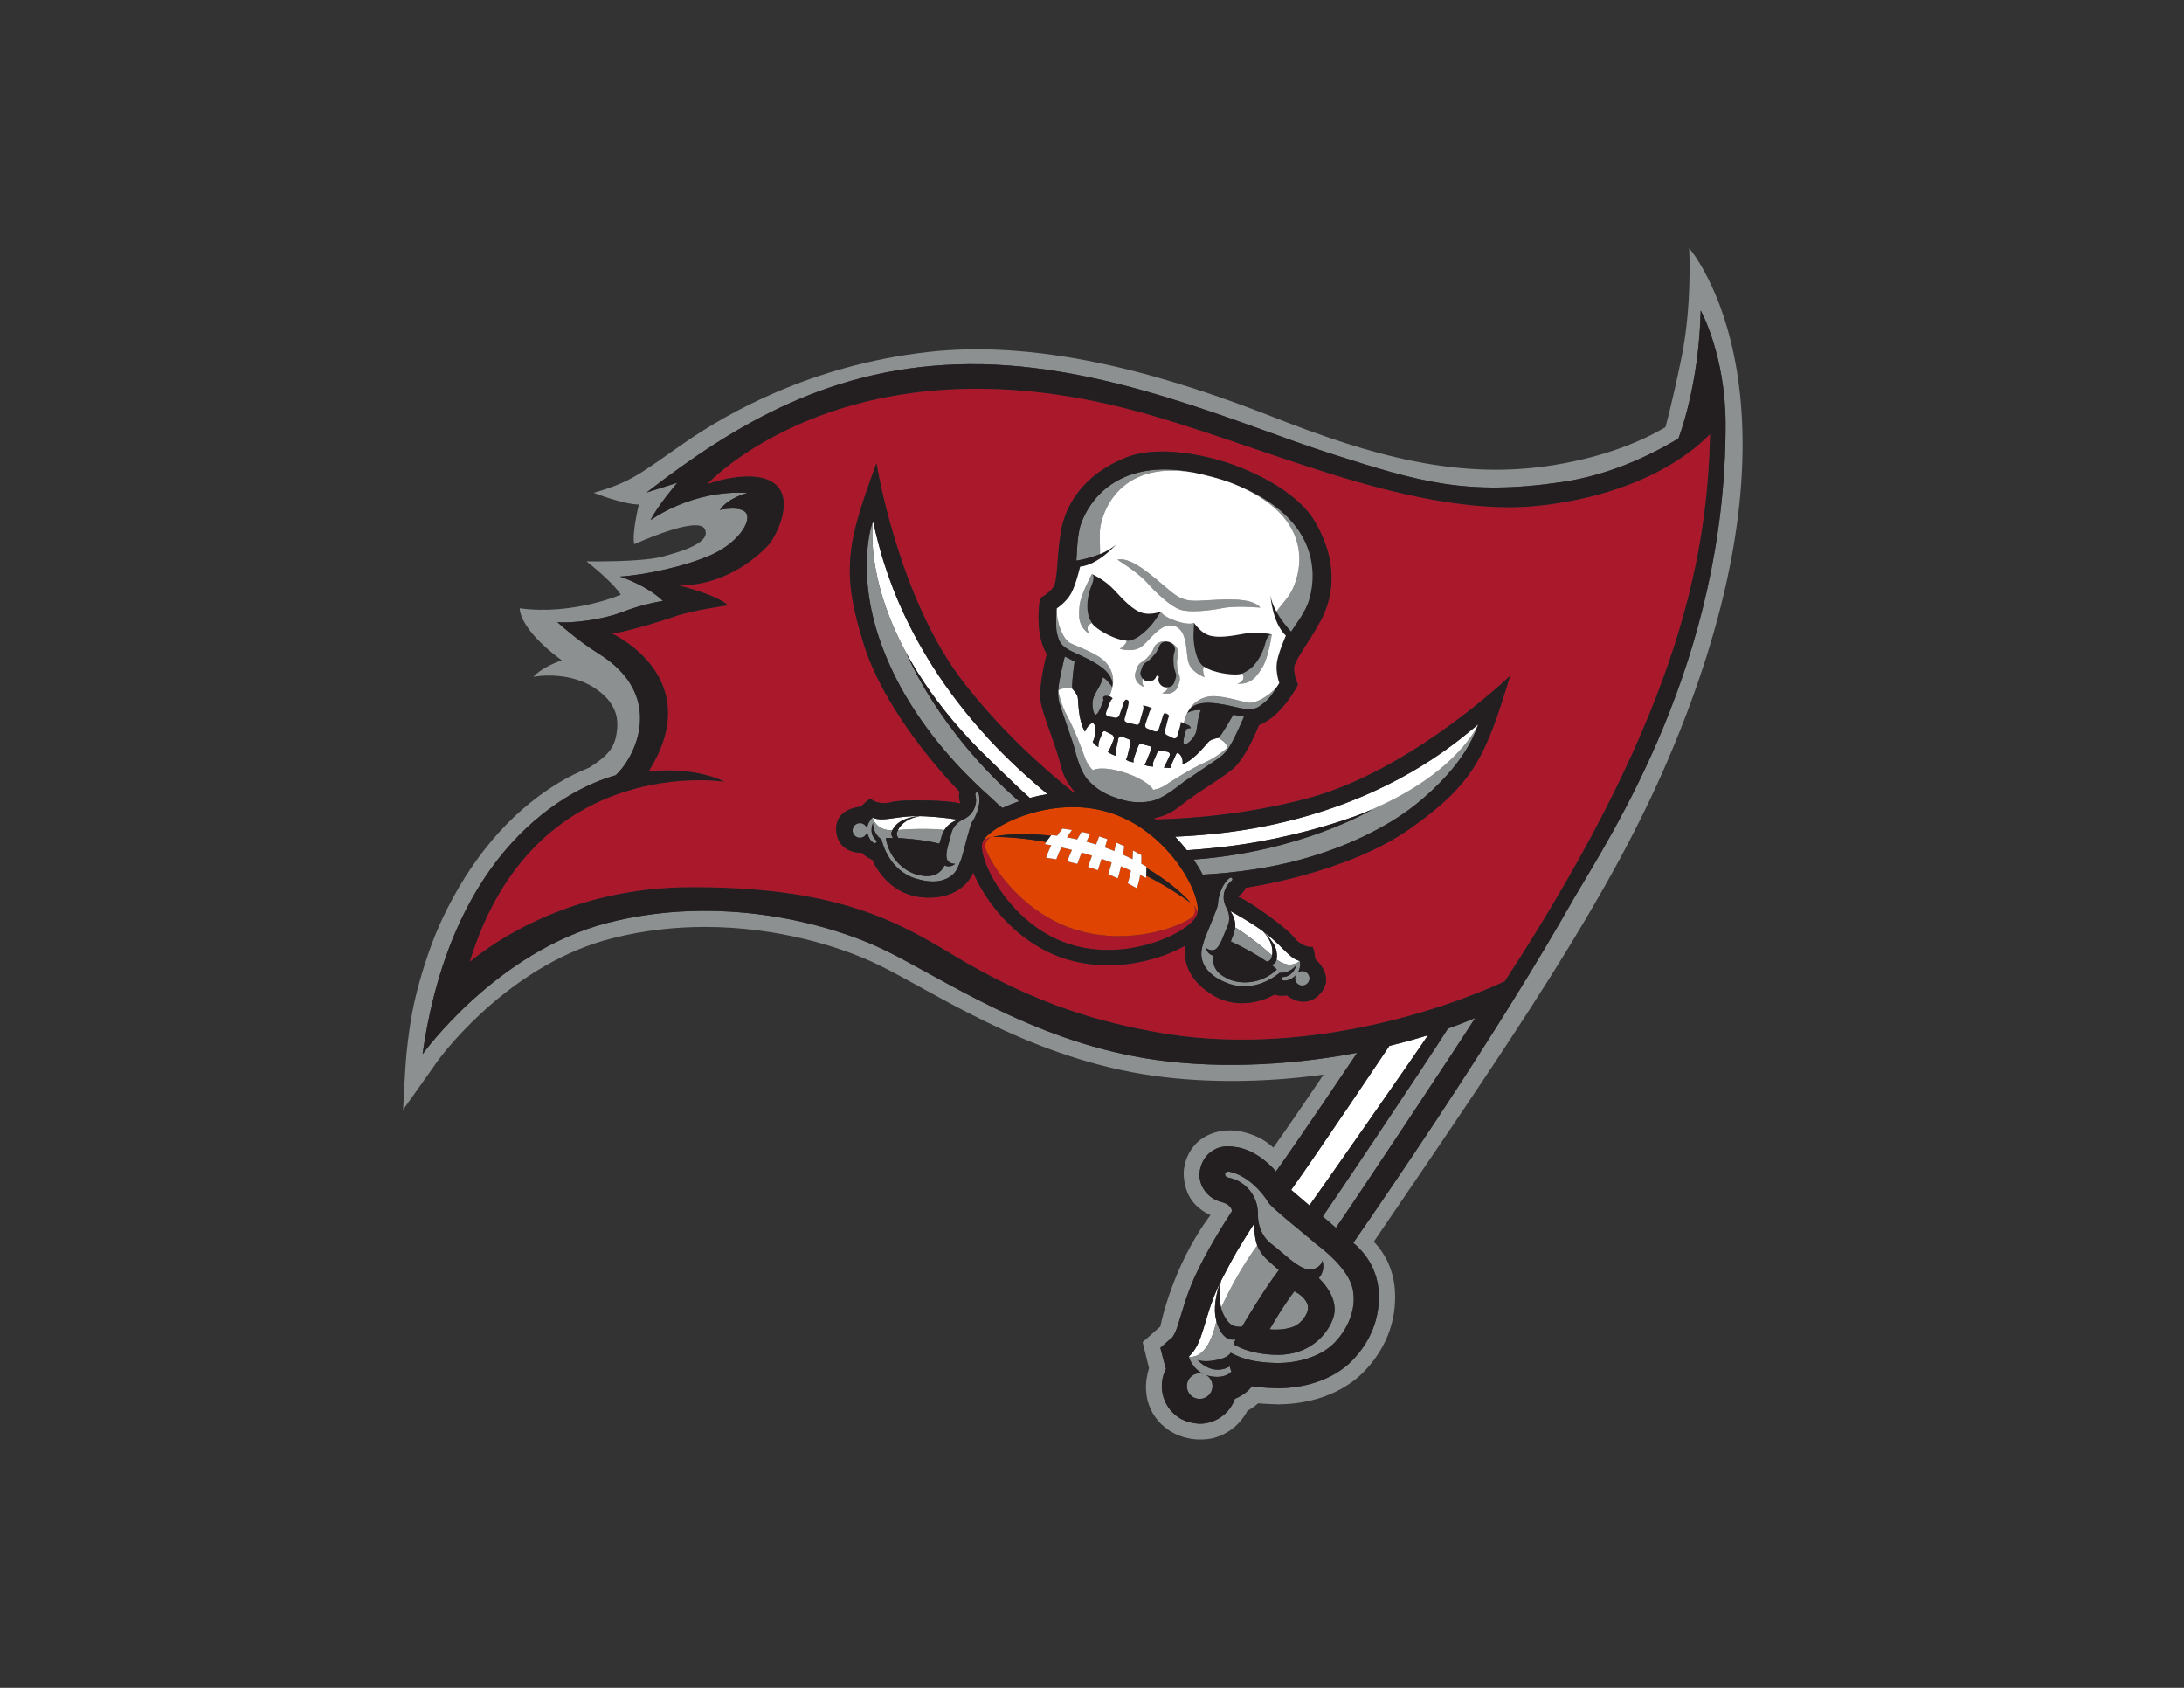
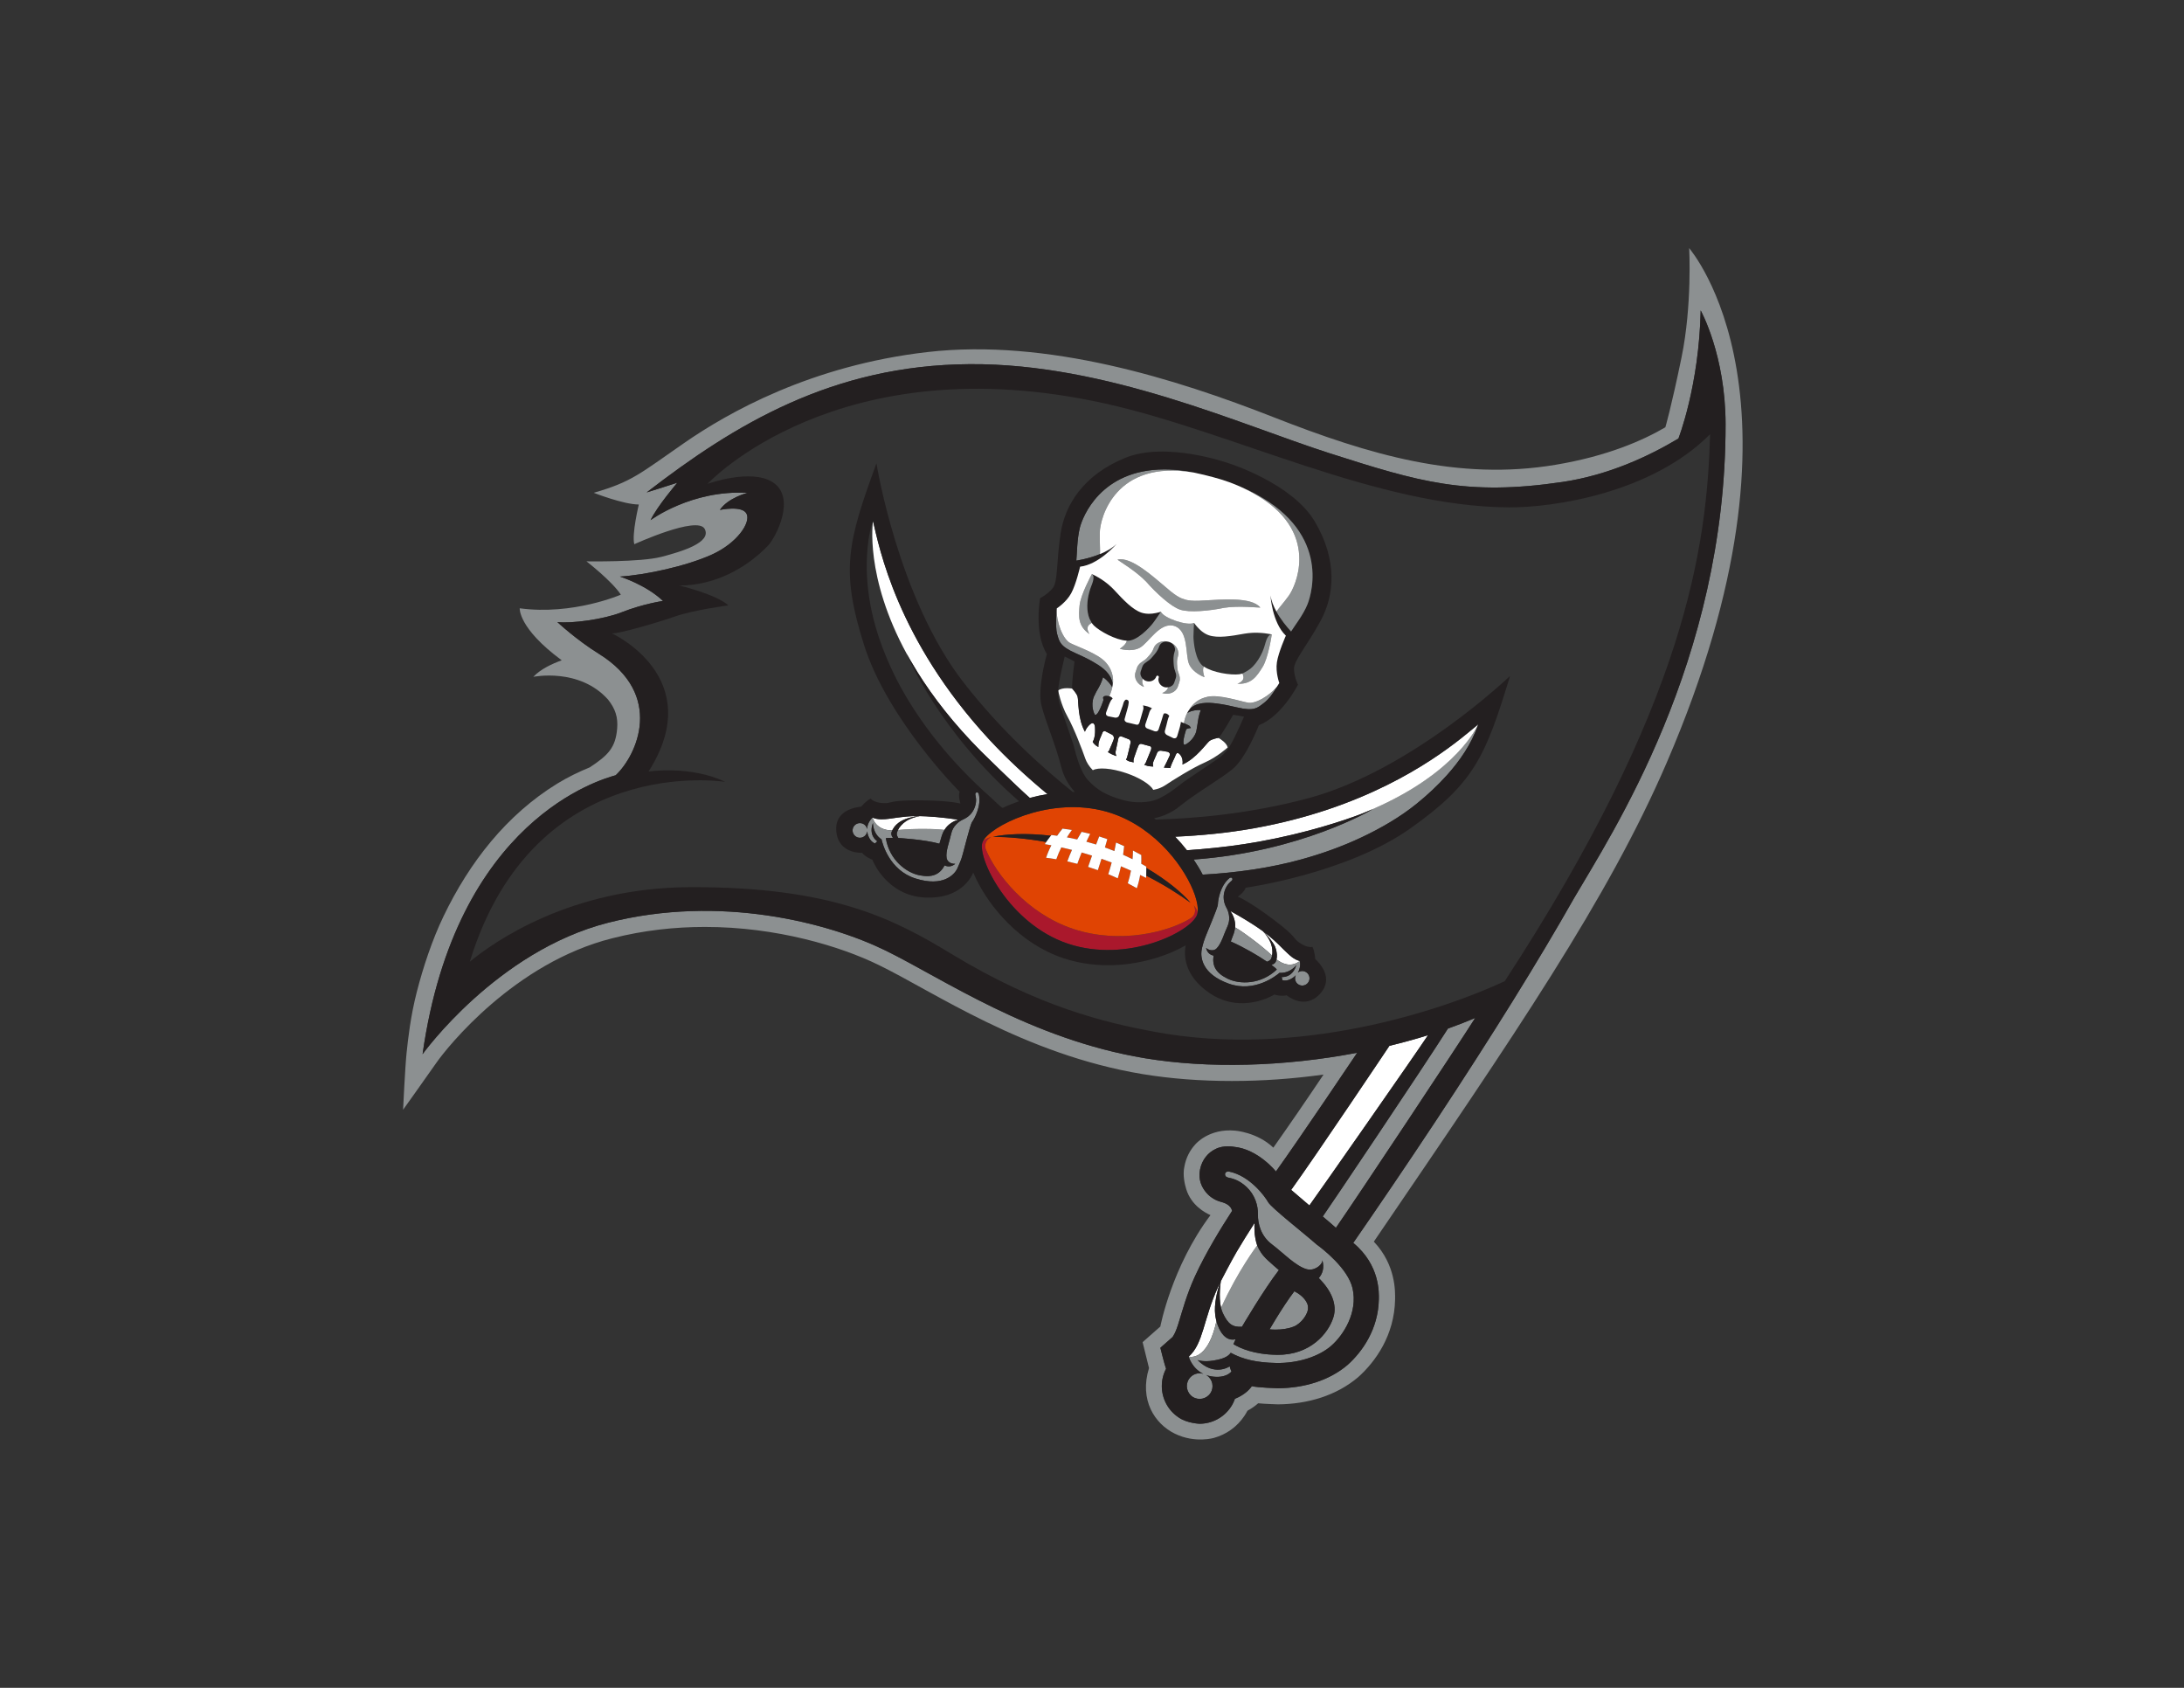
<svg xmlns="http://www.w3.org/2000/svg" id="Layer_1" version="1.1" viewBox="0 0 792 612">
  <rect x="0" y="0" width="792" height="612" fill="#333333" stroke="none" />
  <defs>
    <style>
      .st0 {
        fill: #aa182c;
      }

      .st1 {
        fill: #231f20;
      }

      .st2 {
        fill: #e04403;
      }

      .st3 {
        fill: #8c9091;
      }

      .st4 {
        fill: #fff;
      }
    </style>
  </defs>
  <g>
    <path class="st4" d="M517.86,375.34c-4.57,6.93-40.55,58.4-43.03,61.74-.2-.16-6.38-5.45-6.6-5.64,9.17-12.74,35.1-51.44,35.62-52.23,4.6-1.12,9.15-2.34,13.62-3.74.13-.04.26-.08.39-.13Z" />
    <path class="st3" d="M534.96,369.11c-6.52,10.31-42.09,63.9-50.5,76.07-.06-.05-.15-.11-.2-.15-1.23-1.12-2.82-2.47-4.58-3.94,2.87-4.09,35.75-52.98,45.39-68.13,3.37-1.19,6.65-2.49,9.89-3.85Z" />
    <path class="st4" d="M442.54,464.93c-1.19,2.98-2.33,8.1-1.86,11.83.1.81.26,1.55.45,2.27h0c-2.81,12.92-8.25,13.13-9.69,12.94-.23-.03-.36-.07-.36-.07,5.37-4.76,5.2-13.38,10.68-25.36.25-.55.53-1.11.8-1.67,0,.02,0,.04-.02.06Z" />
    <path class="st3" d="M474.33,474.11c.15,2.42-2.68,5.96-5.19,6.89-1.82.75-4.23,1.12-6.56,1.11-.74,0-1.47-.03-2.18-.1.66-1.11,1.46-2.46,2.35-3.91,2-3.27,4.48-7.08,6.63-9.89,1.47.73,3.58,2.16,4.57,4.23.26.55.38,1.08.38,1.67Z" />
    <path class="st3" d="M459.62,456.85c-1.83-1.68-2.99-3.48-3.72-5.26,0,0-6.94,9.07-13.1,22.63.16.67.37,1.31.64,1.89,1.9,4.05,3.58,5.16,6.94,4.96,0,0,7.85-13.39,13.39-20.55-1.14-.95-2.51-2.16-4.15-3.67Z" />
    <path class="st4" d="M455.9,451.59c-1.26-3.72-1.01-7.47-.93-8.16-.1.15-.2.3-.3.45-2.11,3.28-4.19,6.58-6.17,9.94-1.9,3.22-5.63,10.42-5.77,10.7-.02.15-.93,5.52.07,9.69,0,0,0-.02,0-.03.04-.09.09-.22,0,.04,6.16-13.56,13.09-22.62,13.1-22.63Z" />
    <path class="st3" d="M490.49,467.17c-1.66-7.29-10.93-14.4-13.07-15.96-4.58-4.05-16.42-13.3-17.54-15.3-1.21-2.18-6.69-9.61-14.19-11.11,0,0-1.25-.18-1.43.79-.09.59.16,1.14,1.05,1.38.88.23,3.65.51,6.74,3.42,3.09,2.91,4.19,6.75,4.13,9.99-.08,3.24,1.07,7.81,5,10.76,3.95,2.95,8.61,7.93,12.7,9.07.25.07.49.11.74.13,2.71.24,5.28-2.2,4.87-3.57.89,2.96.08,5.11-1.25,6.65,4.54,4.47,6.74,9.57,5.32,14.16-1.81,5.9-8.4,13.83-20.45,13.67-8.58-.11-13.62-2.5-15.82-3.87,0-.02.74-1.66.79-1.77-5.03,1.21-6.87-6.24-6.95-6.57-2.81,12.91-8.25,13.12-9.69,12.93-.23-.03-.36-.07-.36-.07,0,0,1.08,4.22,5.28,6.24-1.91-.57-4.03.12-5.19,1.88-1.42,2.14-.83,5.03,1.31,6.45,2.15,1.41,5.03.83,6.46-1.32,1.41-2.14.83-5.03-1.32-6.44-.11-.07-.21-.11-.32-.17.57.21,1.15.4,1.83.51,5.6.93,7.44-1.77,7.44-1.77,0,0-.38-.77-.64-1.85,0,0-5.54,3.9-11.66-2.29.21.07,2.23.77,5.71.2,5.19-.77,5.9-2.4,6.25-2.7,0-.06.02-.1.04-.15,4.49,2.44,9.45,3.58,16.51,3.72,7.92.15,15.5-2.33,19.96-6.22,4.45-3.88,9.72-12.12,7.75-20.82Z" />
  </g>
  <path class="st3" d="M612.56,89.96s1.13,20.71-2.78,39.67c-3.78,18.32-5.86,25.3-5.86,25.3-8,4.69-20.95,10.46-39.88,13.61-35.33,5.89-67.39-3.6-102.39-17.34-35.01-13.74-81.85-28.54-125.31-23.55-42.14,4.84-72.29,21.91-88.32,33.04-16.03,11.12-18.98,14.06-32.72,17.99,0,0,10.8,4.25,16.36,4.25,0,0-2.62,10.81-1.64,14.4,0,0,22.9-10.47,25.52-5.56,2.62,4.91-8.18,8.19-15.7,10.14-7.52,1.97-27.16,1.63-27.16,1.63,0,0,9.21,7.13,12.46,12.08,0,0-17.36,7.56-36.67,4.94,0,0-.64,7.15,15.23,18.86-3.38,1.21-7.66,3.17-10.31,6,0,0,16.63-3.43,27.08,8.21,2.75,3.45,3.65,6.54,3.34,10.44-.57,7.07-3.28,9.77-9.94,14.17-3.81,1.55-7.86,3.49-11.77,5.88-18.39,11.3-31.84,28.5-41.28,48.15-4.09,8.51-7.36,18.4-9.67,27.37-2.31,9.02-3.16,17.03-3.7,22.03-.54,4.99-1.28,20.72-1.28,20.72,0,0,8.25-11.56,12.12-17.1,3.85-5.52,28.25-36.2,63.79-45.09,11.37-2.89,22.69-4.1,33.51-4.1,26.01-.02,49.24,7.04,62.99,13.77,19.96,9.66,52.75,32.46,95.74,39.59,10.12,1.67,21.03,2.5,32.34,2.5s22.08-.79,33.3-2.32c-6.34,9.46-12.42,18.3-18.2,26.49-5.86-5.58-13.81-6.16-13.81-6.16-9.64-.91-14.47,4.96-14.47,4.96-1.95,2.11-3.41,4.85-3.98,8.08-.68,2.99.13,6.47.69,8.24,1.84,5.84,6.83,8.5,8.77,9.35-14.09,18.77-18.18,40.38-18.18,40.39l-6.43,5.67,2.32,9.4c-3.58,11.53,2.04,20.18,9.33,23.76,7.4,3.64,14.31,1.53,14.31,1.53,4.35-1.22,8.29-3.96,10.97-7.98.41-.61.77-1.23,1.09-1.85,1.5-.81,2.79-1.72,3.89-2.7,2.03.23,7.23.39,7.23.39,10.66-.09,21.08-3.11,29.03-9.86,6.26-5.6,13.15-15.15,13.39-28.2,0-2.45.45-12.33-7.71-20.94,51.49-75.6,84.92-124.27,106.26-173.79,56.54-131.26,8.31-185.99,8.1-186.46ZM520.77,406.29c-11.02,16.67-21.5,32.04-30.03,44.37,9.87,8.16,9.28,18.44,9.28,20.39-.19,10.93-6.01,19.09-11.34,23.86-6.63,5.65-15.69,8.39-25.25,8.46-.28,0-7.12-.21-9.47-.75-1.01,1.48-2.96,3.28-6.13,4.57-.35,1-.83,2-1.46,2.95-2.61,3.92-6.94,6.1-11.35,6.1,0,0-4.47-.13-7.56-2.26-3.96-2.61-6.14-6.95-6.14-11.37v-.12c0-2.11.52-4.25,1.54-6.19-.46-1.09-2.07-7.6-2.07-7.6l4.21-3.71c.34-.2,1.38-1.77,2.55-5.78,1.24-3.91,2.72-9.72,5.82-16.49,3.95-8.6,9.43-17.5,13.43-23.66-.39-1.97-2.46-2.88-3.95-3.24-1.67-.45-3.73-1.42-5.37-3.33-1.72-2-3.04-4.82-2.3-8.46.73-3.59,2.98-6.18,5.61-7.39h0c2.98-1.56,6.66-.82,6.66-.82,8.77.81,15.25,8.95,15.25,8.95,8.73-12.18,29.04-42.39,29.47-43.05-26.62,5.09-54.12,5.78-76.96,1.99-41.53-6.89-73.48-29-94.12-39.08-20.64-10.07-59.96-20.39-100.52-10.07-40.55,10.32-67.33,47.68-67.33,47.68,12.11-85.32,64.96-99.7,70.03-101.14,7.7-7.21,17.8-29.21-6.12-44.05-8.17-5.07-15.03-11.49-15.03-11.49,5.01.59,16.76-.96,23.28-3.54,7.83-3.09,15.03-4.12,15.03-4.12-6.18-5.89-15.62-8.84-15.62-8.84,9.43-.59,24.17-3.83,33.3-7.96,9.13-4.12,14.14-11.49,12.66-14.73-1.47-3.25-9.72-1.47-9.72-1.47,2.95-4.42,10.02-6.19,10.02-6.19-20.33-1.18-35.14,9.89-35.14,9.89,2.26-4.85,9.69-13.57,9.69-13.57-2.82.93-10.63,3.37-11.12,3.52,31.83-24.58,67.36-46.19,117.14-46.51,49.77-.33,98.26,21.98,130.57,32.32,32.33,10.34,49.48,15.56,84.39,10.4,16.71-2.48,31.34-9.33,42.06-15.75,0,0,7.5-19.07,8.07-46.45,0,0,8.99,16.12,9.03,41.22.09,86.14-41.65,149.05-54.99,171.95-12.75,22.53-29.51,49.51-50,80.56Z" />
  <path class="st1" d="M442.81,474.18s0,.02,0,.03c0-.02.02-.04.03-.06,0-.02,0-.03,0-.04,0,.02-.02.05-.03.07ZM616.73,112.56c-.57,27.38-8.07,46.45-8.07,46.45-10.72,6.42-25.35,13.27-42.06,15.75-34.91,5.16-52.06-.06-84.39-10.4-32.31-10.34-80.8-32.65-130.57-32.32-49.78.32-85.31,21.93-117.14,46.51.49-.15,8.3-2.59,11.12-3.52,0,0-7.43,8.72-9.69,13.57,0,0,14.81-11.07,35.14-9.89,0,0-7.07,1.77-10.02,6.19,0,0,8.25-1.78,9.72,1.47,1.48,3.24-3.53,10.61-12.66,14.73-9.13,4.13-23.87,7.37-33.3,7.96,0,0,9.44,2.95,15.62,8.84,0,0-7.2,1.03-15.03,4.12-6.52,2.58-18.27,4.13-23.28,3.54,0,0,6.86,6.42,15.03,11.49,23.92,14.84,13.82,36.84,6.12,44.05-5.07,1.44-57.92,15.82-70.03,101.14,0,0,26.78-37.36,67.33-47.68,40.56-10.32,79.88,0,100.52,10.07,20.64,10.08,52.59,32.19,94.12,39.08,22.84,3.79,50.34,3.1,76.96-1.99-.43.66-20.74,30.87-29.47,43.05,0,0-6.48-8.14-15.25-8.95,0,0-3.68-.74-6.66.81h0c-2.63,1.22-4.88,3.81-5.61,7.4-.74,3.64.58,6.46,2.3,8.46,1.64,1.91,3.7,2.88,5.37,3.33,1.49.36,3.56,1.27,3.95,3.24-4,6.16-9.48,15.06-13.43,23.66-3.1,6.77-4.58,12.58-5.82,16.49-1.17,4.01-2.21,5.58-2.55,5.78l-4.21,3.71s1.61,6.51,2.07,7.6c-1.02,1.94-1.53,4.08-1.54,6.19v.12c0,4.42,2.18,8.76,6.14,11.37,3.09,2.13,7.56,2.26,7.56,2.26,4.41,0,8.74-2.18,11.35-6.1.63-.95,1.11-1.95,1.46-2.95,3.17-1.29,5.12-3.09,6.13-4.57,2.35.54,9.19.75,9.47.75,9.56-.07,18.62-2.81,25.25-8.46,5.33-4.77,11.15-12.93,11.34-23.86,0-1.95.59-12.23-9.28-20.39,8.53-12.33,19.01-27.7,30.03-44.37,20.49-31.05,37.25-58.03,50-80.56,13.34-22.9,55.08-85.81,54.99-171.95-.04-25.1-9.03-41.22-9.03-41.22ZM503.85,379.21c4.6-1.12,9.15-2.34,13.62-3.74.13-.04.26-.08.39-.13-4.57,6.93-40.55,58.41-43.03,61.75-.2-.16-6.38-5.45-6.6-5.64,9.17-12.74,35.1-51.45,35.62-52.24ZM448.5,453.82c1.98-3.36,4.06-6.66,6.17-9.94.1-.15.2-.3.3-.45-.09.69-.33,4.44.93,8.16.73,1.78,1.89,3.58,3.72,5.26,1.64,1.51,3.01,2.72,4.15,3.67-5.54,7.16-13.39,20.55-13.39,20.55-3.36.2-5.04-.91-6.94-4.96-.27-.58-.48-1.22-.64-1.89h0c-1-4.18-.09-9.55-.07-9.7.14-.28,3.87-7.48,5.77-10.7ZM469.38,468.21c1.47.73,3.58,2.16,4.57,4.23.26.55.38,1.08.38,1.67.15,2.42-2.68,5.96-5.19,6.89-1.82.75-4.23,1.12-6.56,1.11-.74,0-1.47-.03-2.18-.1.66-1.11,1.46-2.46,2.35-3.91,2-3.27,4.48-7.08,6.63-9.89ZM482.74,487.99c-4.46,3.89-12.04,6.37-19.96,6.22-7.06-.14-12.02-1.28-16.51-3.72-.02.05-.03.09-.04.15-.35.3-1.06,1.93-6.25,2.7-3.48.57-5.5-.13-5.71-.2,6.12,6.19,11.66,2.29,11.66,2.29.26,1.08.64,1.85.64,1.85,0,0-1.84,2.7-7.44,1.77-.68-.11-1.26-.3-1.83-.51.11.06.21.1.32.17,2.15,1.41,2.73,4.3,1.32,6.44-1.43,2.15-4.31,2.73-6.46,1.32-2.14-1.42-2.73-4.31-1.31-6.45,1.16-1.76,3.28-2.45,5.19-1.88-4.2-2.02-5.28-6.24-5.28-6.24,5.37-4.76,5.2-13.38,10.68-25.36.25-.55.53-1.11.8-1.67,0,.02,0,.04-.02.06-1.19,2.98-2.33,8.1-1.86,11.83.1.81.26,1.55.45,2.27h0c.08.34,1.92,7.79,6.95,6.58-.05.11-.78,1.75-.79,1.77,2.2,1.37,7.24,3.76,15.82,3.87,12.05.16,18.64-7.77,20.45-13.67,1.42-4.59-.78-9.69-5.32-14.16,1.33-1.54,2.14-3.69,1.25-6.65.41,1.37-2.16,3.81-4.87,3.57-.25-.02-.49-.06-.74-.13-4.09-1.14-8.75-6.12-12.7-9.07-3.93-2.95-5.08-7.52-5-10.76.06-3.24-1.04-7.08-4.13-9.99-3.09-2.91-5.86-3.19-6.74-3.42-.89-.24-1.14-.79-1.05-1.38.18-.97,1.43-.79,1.43-.79,7.5,1.5,12.98,8.93,14.19,11.11,1.12,2,12.96,11.25,17.54,15.3,2.14,1.56,11.41,8.67,13.07,15.96,1.97,8.7-3.3,16.94-7.75,20.82ZM484.46,445.19c-.06-.05-.15-.11-.2-.15-1.23-1.12-2.82-2.47-4.58-3.94,2.87-4.09,35.75-52.98,45.39-68.14,3.37-1.19,6.65-2.49,9.89-3.85-6.52,10.31-42.09,63.91-50.5,76.08ZM545.68,355.77c-22.66,10.56-74.95,28.07-127.02,18.35-18.12-3.38-41.97-9.04-73.51-28.16-20.69-12.53-43.03-24.51-95.11-24.28-43.14.21-70.85,19.76-79.67,27.03,23.41-76.38,92.61-65.21,92.61-65.21-12.63-6.06-27.79-3.74-27.79-3.74,21.68-34.11-13.25-50.08-13.25-50.08,2.94,0,16.2-3.83,22.97-6.19,6.78-2.35,19.22-3.98,19.22-3.98-4.34-3.99-17.75-7.21-17.75-7.21,12.67,0,24.14-6.14,32.12-14.45,2.78-2.89,10.39-17.36,1.76-22.97-7.94-5.16-23.69.57-23.7.58.02-.02,47.15-50.8,144.41-29.1,46.14,10.3,98.15,37.32,146.17,37.61,16.14.1,51.75-5.14,73-26.53-1.12,40.64-8.69,97.56-74.46,198.33ZM442.84,474.11s-.02.05-.03.07c0,.01,0,.02,0,.03,0-.02.02-.04.03-.06,0-.02,0-.03,0-.04Z" />
-   <path class="st0" d="M547.14,183.97c-48.02-.29-100.03-27.31-146.17-37.61-97.26-21.7-144.39,29.08-144.41,29.1,0,0,15.76-5.74,23.7-.58,8.63,5.61,1.02,20.08-1.76,22.97-7.98,8.31-19.45,14.45-32.12,14.45,0,0,13.41,3.22,17.75,7.21,0,0-12.44,1.63-19.22,3.98-6.77,2.36-20.03,6.19-22.97,6.19,0,0,34.93,15.97,13.25,50.08,0,0,15.16-2.32,27.79,3.74,0,0-69.2-11.17-92.61,65.21,8.82-7.27,36.53-26.82,79.67-27.03,52.08-.23,74.42,11.75,95.11,24.28,31.54,19.12,55.39,24.78,73.51,28.16,52.07,9.72,104.36-7.79,127.02-18.35,65.77-100.77,73.34-157.69,74.46-198.33-21.25,21.39-56.86,26.63-73,26.53ZM511.44,300.37c-23.28,16.47-59.73,21.5-59.73,21.5-.41,1.58-2.82,3.24-2.82,3.24,0,0,3.73,1.38,12.89,8.27,9.15,6.89,6.67,6.55,9.59,8.52,2.92,1.96,4.58,1.41,4.58,1.41.88,1.77.99,4.4.99,4.4,1.22,1.15,7.19,6.85,1.64,12.75-5.56,5.9-11.98.42-11.98.42-2.27.48-4.48-.27-4.48-.27,0,0-11.88,7.48-23.68-.67-9.6-6.62-9.02-14.47-8.46-17.18-3.24,1.86-6.72,3.31-10.29,4.43-9.63,3.02-21.92,4.27-34.13.21-8.02-2.7-14.66-7.38-19.9-12.57-5.25-5.2-9.13-10.94-11.66-16.11-.38-.79-.74-1.57-1.06-2.33-.84,2-4.86,9.59-17.31,9.05-14.33-.62-19.3-13.75-19.3-13.75,0,0-2.21-.74-3.73-2.48,0,0-8.42.5-9.3-7.56-.87-8.06,7.34-9,9.01-9.18,0,0,1.66-2.04,3.43-2.92,0,0,1,1.45,4.51,1.64,3.51.19,1.33-1.04,12.79-1.01,11.46.02,15.26,1.18,15.26,1.18,0,0-.92-2.78-.29-4.29,0,0-26.03-26-34.66-53.18-8.63-27.18-5.99-37.26,4.49-65.92,0,0,7.77,48.83,31.62,79.51,13.61,17.51,28.92,31.16,39.57,39.66.24,0,.49,0,.73,0-2.27-2.53-4-5.5-4.86-8.9-2.13-8.4-5.62-16.21-7.22-22.43-1.6-6.23,1.96-18.68,1.96-18.68-4.78-7.66-2.45-20.27-2.45-20.27,0,0,2.59-1.23,4.56-3.62,1.96-2.4,1.28-9.48,2.88-19.9,1.6-10.42,8.38-21.2,23.4-27.33,14.94-6.1,37.38,1.9,37.58,1.97.2.06,22.93,7.21,31.17,21.09,8.28,13.95,7.18,26.65,2.17,35.92-5.01,9.28-9.83,14.51-9.7,17.61.12,3.09,1.45,5.63,1.45,5.63,0,0-5.74,11.47-14.19,14.71,0,0-4.67,12.07-9.71,16.07-5.02,4-12.52,8.12-19.29,13.54-2.67,2.14-5.74,3.46-9.01,4.13.22.16.43.32.65.48,13.61-.36,33.97-2.01,55.28-7.74,37.53-10.1,73.18-44.36,73.18-44.36-8.92,29.18-12.9,38.82-36.17,55.3Z" />
  <g>
    <path class="st1" d="M425.83,247.51l.56-1.65c.56-1.69-.69-2.45-.76-5.18-.1-1.41-.2-2.78.35-4.41.44-1.32-.3-2.78-1.68-3.39-.09-.04-.19-.08-.28-.11-.08-.03-.17-.05-.26-.07-1.47-.37-2.96.36-3.4,1.68-.55,1.64-1.48,2.66-2.4,3.72-1.71,2.14-3.17,1.99-3.73,3.68l-.56,1.65c-.32.95.02,1.95.72,2.68.34.35.74.65,1.24.82,1.56.52,3.21-.21,3.68-1.63.08-.23.34-.36.59-.28.25.09.39.35.31.59-.48,1.41.39,2.99,1.94,3.51.5.16,1,.16,1.47.1,1.01-.15,1.89-.75,2.21-1.71Z" />
-     <path class="st1" d="M432.78,230.83c0,1.85.64,9,3.77,10.87h0s.04.02.07.03c3.13,2.14,9.65,3.14,12.75,2.76.41-.05,1.18-.29,1.2-.29h.01c1.37-.76,2.6-1.34,3.72-2.51,1.49-1.55,2.67-3.46,3.52-5.42.37-.87.68-1.76.93-2.67,0,0,.66-3.03,1.94-3.48.14-.02.27-.04.4-.06h.09s0-.02,0-.02c0,0-3.98-1-8.51-.48-.43.05-.86.11-1.3.18-5.05.92-9.76,1.69-12.99.6-1.06-.35-1.98-.95-2.76-1.6,0-.02-.03-.03-.04-.04-.21-.18-.41-.36-.6-.54h0c-1.07-1.04-1.77-2.01-1.92-2.23-.02-.03-.06-.08-.06-.08-.01.05-.23,3.14-.22,4.98Z" />
    <path class="st1" d="M396.3,208.51c.75,1.13-.55,3.94-.55,3.94-.33.82-.59,1.66-.81,2.51-.75,2.91-1.03,6.52.17,9.42.05.1.81,1.42.77,1.46-.07.06-.14.12-.22.17.08-.05.15-.1.22-.16,0,0,.47.65.77.95,2.24,2.17,8.05,5.3,11.84,5.49.03,0,.06.02.09.02,3.62.4,8.42-4.92,9.55-6.4,1.12-1.47,2.84-4.1,2.84-4.1,0,0-1.32.44-2.98.64h0c-.26.04-.53.06-.81.07-.02.01-.04.01-.05.01-1.01.05-2.12-.03-3.17-.38-3.23-1.08-6.52-4.54-10-8.32-.3-.32-.61-.63-.93-.93-3.2-3.05-6.83-4.64-7.06-4.73.02.02.03.03.03.04h.02c.09.1.19.2.28.3Z" />
-     <path class="st3" d="M405.02,289.4s.02,0,.04,0c.01,0,.02.01.04.01,1.95.65,3.8,1.14,5.76,1.36,1.95.22,4.01.17,6.38-.25,4.79-.85,10.27-5.77,12.32-7.22,2.07-1.46,9.87-6.61,11.64-7.86,1.77-1.25,3.25-2.29,5.06-5.36,1.82-3.08,4.9-10.23,4.9-10.23,0,0-2.95-.58-3.93-.7,0,0-.01.03-.04.08-.43.77-3.95,6.98-5.24,8.27,0,0-.04,0-.11.02.77.44,3,1.84,3.38,3.49,0,0-3.75,3.45-8.36,5.48-4.62,2.03-11.61,6.44-14.36,8.28-1.04.69-2.46,1.29-4.25,1.62-1.12-1.99-5.01-4.46-9.99-6.13-5.21-1.75-9.99-2.09-11.94-1-1.42-1.46-2.29-2.91-2.73-4.2-1.08-3.12-4.01-10.86-6.46-15.26-2.46-4.41-3.37-9.42-3.37-9.42,1.57-1.31,5.09-.7,5.09-.7-.03-.24-.04-.57-.04-.97.04-2.61.75-8.02.86-8.78,0-.06.01-.09.01-.09-.85-.49-3.56-1.81-3.56-1.81,0,0,0,.03-.02.09-.21.84-1.86,7.69-2.24,11.02-.41,3.54.14,5.27.8,7.33.66,2.06,3.77,10.88,4.54,13.28.1.3.2.68.32,1.11.83,3.04,2.26,8.97,5.15,12.08,3.28,3.54,6.45,5.13,10.36,6.44Z" />
    <path class="st3" d="M415.63,210.88c3.5,4.04,9.01,9.1,12.33,10.17,3.3,1.15,10.74.44,15.98-.67,5.27-.85,13.09.03,13.09-.08-3.23-4-14.23-2.86-20.43-2.57-5.37.42-6.98-.38-7.35-.52-.36-.1-2.13-.44-6.18-4.02-4.76-3.97-12.85-11.51-17.83-10.27,0,.13,6.72,4.13,10.39,7.96Z" />
    <path class="st3" d="M395.1,229.91c-.13-.18-1.76-2.52.32-3.74.08-.05.16-.1.24-.16.08-.05.15-.11.22-.17.04-.04-.72-1.36-.77-1.46-1.2-2.9-.92-6.51-.17-9.42.22-.85.48-1.69.81-2.51,0,0,1.3-2.81.55-3.94-.09-.1-.19-.2-.28-.29h-.02s-.06-.05-.06-.05c0,0-4.09,7.49-4.45,11.37-.37,3.89-.63,7.52,3.61,10.37Z" />
    <path class="st3" d="M408.58,232.31s.07,1.21-2.51,2.93c0,0,4.16,1.33,7.29-.39,3.14-1.72,7.29-9.57,12.57-7.86,5.24,1.83,3.82,10.59,5.28,13.85,1.41,3.17,5.33,4.62,5.57,4.7-1-2.91-.22-3.84-.22-3.84h0c-3.13-1.87-3.76-9.02-3.77-10.87,0-1.84.21-4.93.22-4.98-2.35,1.21-10.94-1.67-12.03-4.04,0,0-1.72,2.63-2.84,4.1-1.13,1.48-5.93,6.8-9.55,6.4Z" />
    <path class="st3" d="M460.71,230.12c-1.28.45-1.94,3.48-1.94,3.48-.25.91-.56,1.8-.93,2.67-.85,1.96-2.03,3.87-3.52,5.42-1.12,1.17-2.35,1.75-3.72,2.52.04.18.09.35.16.52.95,2.33-2.02,3.19-2.02,3.19,5.12.28,7.09-2.78,9.15-6.1,2.06-3.31,3.31-11.75,3.31-11.75h-.09c-.13,0-.26.03-.4.05Z" />
    <path class="st3" d="M390.12,236.87c2.01.88,4,1.82,5.91,2.9,2.86,1.62,5.94,3.53,7.13,6.78,0,.03,0,.06.03.09.32.82.35,1.84.13,2.68,0-.11-.05-.25-.12-.4-.26-.51-.71-.88-1-1.36,0,0,0-.02-.03-.04-.64-.73-1.33-1.4-2.14-1.95v.03l-.02-.04s-.62,2.17-1.59,3.77c-.55.92-1.14,1.94-1.76,3.34,0,.02,0,.04-.02.06-1.21,3.14.2,6.46.53,6.48.39.03,1.22-.35,2.79-4.76.04-.1.12-.31.17-.54.04-.21-.03-.59-.12-.9,0,0,0-.02.02-.05.19-.72,1.11-.66,1.69-.59.2.02.4.05.59.1.35-.87.79-2.07,1-3.08.66-2.45.58-5.9-2.26-9.15-2.85-3.25-10.18-5.67-12.92-7.05-2.75-1.38-5.22-8.01-4.89-12.59,0,0-.26,2.55-.26,5.12,0,1.03.03,2.07.14,2.94.06.44.14.84.23,1.18.79,2.72.88,4.44,6.77,7.03Z" />
    <path class="st3" d="M430.81,262.9c.21.12.55.25.68.46.3.43.38.6.38.6-.29.05-.58.09-.87.14-.16,0-.88.25-.88.47-1.4,4.48-.97,5.27-.64,5.48.28.18,3.4-1.61,4.33-4.85,0-.02.52-2.72.63-3.79.19-1.73.91-3.7,1-3.94h-.02l.02-.02c-3.17-.15-4.94,1.1-4.94,1.1,0,0-.9,1.57-1.15,3.67,0,0,1.22.55,1.46.68Z" />
    <path class="st3" d="M452.55,254.81c-3.03-.56-10.33-3.04-14.56-2.17-3.48.72-5.57,2.69-6.73,4.68,0,0,.02-.03.04-.03.02-.02.03-.02.04-.04,2.34-2.7,6.59-2.59,9.8-2.18,2.51.31,5,.84,7.46,1.43,6.27,1.48,7.38.17,9.64-1.53,1.94-1.46,3.53-3.71,4.71-5.81.03-.04.05-.07.07-.11-2.84,3.35-7.8,6.25-10.47,5.76Z" />
    <path class="st3" d="M426.92,241.87v-.06c-.11-1.38-.21-2.42.22-3.72.68-2.04-.57-4.31-2.84-5.21,1.38.61,2.12,2.07,1.68,3.39-.55,1.63-.45,3-.35,4.41.07,2.73,1.32,3.49.76,5.18l-.56,1.65c-.32.96-1.2,1.56-2.21,1.71,0,.02,0,.04-.02.06-.53,1.57-2.17,1.99-2.17,1.99h0c2.44.82,5-.23,5.71-2.36l.53-1.58c.42-1.16.09-2.29-.18-3-.27-.76-.52-1.35-.57-2.46Z" />
    <path class="st3" d="M413.67,243.43l.56-1.65c.56-1.69,2.02-1.54,3.73-3.68.92-1.06,1.85-2.08,2.4-3.72.44-1.32,1.93-2.05,3.4-1.68-2.38-.67-4.75.4-5.44,2.42-.43,1.3-1.15,2.08-2.08,3.11h0s-.03.05-.03.05c-.71.85-1.26,1.17-1.94,1.61-.66.4-1.59,1.11-1.96,2.29l-.53,1.58c-.71,2.12.69,4.5,3.12,5.32,0,0-1.06-1.32-.53-2.9,0-.02.01-.05.02-.07-.7-.73-1.04-1.73-.72-2.68Z" />
    <path class="st4" d="M383.74,250.39s.91,5.01,3.37,9.42c2.45,4.4,5.38,12.14,6.46,15.26.45,1.28,1.31,2.74,2.73,4.2,1.95-1.08,6.73-.75,11.94,1,4.98,1.67,8.87,4.14,9.99,6.13,1.79-.33,3.21-.93,4.25-1.62,2.75-1.84,9.74-6.24,14.36-8.28,4.62-2.03,8.36-5.48,8.36-5.48-.38-1.65-2.61-3.04-3.38-3.49-.46.08-2.29.45-3.2,1.12-1.04.77-4.84,6.42-9.82,8.55.47-2.8-1.34-4.25-1.8-4.2-.46.05-.83,1.15-.92,1.43-.1.28-1.06,2.17-1.38,3.06-.33.89-.23.96-.23.96-.8-.02-1.6-.07-2.39-.13.76-1.44,1.44-2.86,2.08-4.29.46-1.19-.8-1.45-.8-1.45h0c-.71-.12-1.42-.24-2.12-.37-.03,0-.05,0-.08,0-.89-.16-1.43.4-1.54.74-.09.23-.17.45-.27.67-.32.79-.68,1.57-1.01,2.35-.02.04-.03.1-.05.14-.4.99-.06,1.82-.06,1.82-.28-.02-.94,0-2.05-.22-.53-.11-1.23-.42-1.23-.42.39-.32.63-.93.63-.93h0c.71-1.73,1.8-4.41,1.8-4.41,0,0,.43-1.16-.32-1.38-1.02-.25-2.03-.53-3.04-.84-.76-.16-1.1.47-1.18.67-.16.41-.43,1.03-.52,1.31-.39,1.11-.77,2.21-1.16,3.3,0,.02,0,.03,0,.04-.24.71-.05,1.37-.05,1.37,0,0-.98-.2-1.5-.33-.52-.14-1.29-.68-1.29-.68.12-.13.28-.48.38-.73.47-1.64.91-3.7,1.3-5.41.03-.24.04-.95-.69-1.26-.86-.31-1.72-.64-2.56-.99-.75-.24-1.08.38-1.2.75-.34,1.55-.74,3.41-1,4.76-.11.95.32,1.61.32,1.61-.4-.1-1.2-.44-1.84-.72-.42-.18-1.36-.79-1.36-.79.48-.04.75-1.06.75-1.06.54-1.11.89-2.07,1.31-3.12.02-.05.04-.09.05-.14.01-.03.02-.05.04-.1.41-1.11-.36-1.7-.49-1.8-1.12-.56-2.37-1.21-2.38-1.21-.64-.34-1.07.11-1.2.55-.44,1.25-1.13,2.39-1.38,3.77-.11.78-.05,1.33-.05,1.33-1.52-.72-2.08-1.87-2.08-1.87.36-.44.85-1.97.86-3.41.02-1.44.11-2.78-.57-3.25-.67-.48-1.79.73-2.37,1.58-.57.85-.7,1.35-.7,1.35v.11c-2.7-4.69-2.32-11.52-2.68-12.77-.37-1.24-1.96-2.91-1.96-2.91,0,0-3.53-.61-5.09.7Z" />
    <path class="st4" d="M424.02,232.77c.1.03.19.07.28.11-.09-.04-.19-.08-.28-.11Z" />
    <path class="st3" d="M497.63,293.45l-.2.16s-25.63,15.26-64.57,18.05c1.25,1.85,2.35,3.68,3.27,5.48,12.12-.68,24.38-2.37,35.96-5.58,7.41-2.05,14.7-4.66,21.66-7.95,7-3.31,13.87-7.26,19.91-12.13,3.94-3.18,7.63-6.6,11.01-10.37,4.66-5.17,8.91-11.33,11.21-17.96,0,0,.19-.55.18-.55-.19.44-7.6,17.47-38.44,30.84Z" />
    <path class="st4" d="M426.13,303.37c1.56,1.61,2.98,3.25,4.28,4.92,0,0,4.14-.3,4.71-.35,7.14-.6,14.28-1.47,21.34-2.74,17.46-3.15,30.66-7.61,36.93-9.97,1.47-.58,2.87-1.17,4.24-1.77,30.84-13.38,38.25-30.41,38.44-30.84-.04.07-1.27,1.09-3.26,2.71-.85.7-1.79,1.46-2.84,2.3-11.59,9.15-35.76,25.61-75.11,32.68-9.54,1.71-19.26,2.65-28.72,3.07Z" />
    <path class="st0" d="M431.94,332.86c-7.97,5.02-25.74,9.67-42.87,3.92-16.81-5.64-27.97-20.01-31.55-28.75-.42-.91-.53-3.36,1.93-4.5,0,0-1.55.22-2.95,1.37,0,0-.12.18-.25.56-1.88,5.61,9.51,29.5,31.01,36.71,21.51,7.22,44.78-4.32,46.88-10.57.14-.46.17-.82.17-.82-.49-1.53-1.42-2.49-1.42-2.49,1.2,2.26-.03,3.91-.96,4.57Z" />
    <path class="st2" d="M403.13,294.88c-19.82-6.65-41.32,3.18-46.05,9.15-.19.24-.37.5-.52.77-.02.03-.03.08-.06.1,1.4-1.15,2.95-1.37,2.95-1.37-2.45,1.14-2.35,3.59-1.93,4.5,3.58,8.75,14.74,23.11,31.55,28.75,17.12,5.74,34.9,1.1,42.87-3.92.93-.66,2.15-2.31.96-4.57,0,0,.93.95,1.42,2.49.21-1.49-.12-3.59-.94-6.06-3.19-9.5-13.83-24.33-30.24-29.83ZM415.65,317.51c-.01.27-.03.54-.04.81-.71-.36-1.42-.72-2.15-1.07-.27,1.63-.67,3.24-1.21,4.81-1.08-.62-2.18-1.23-3.28-1.8.49-1.51.87-3.04,1.16-4.58-1.19-.54-2.4-1.07-3.63-1.58-.33,1.46-.72,2.92-1.17,4.37-1.13-.52-2.28-1.03-3.43-1.5.45-1.41.86-2.83,1.23-4.23-1.21-.47-2.44-.92-3.69-1.36-.43,1.37-.87,2.74-1.32,4.13-1.17-.42-2.35-.82-3.54-1.19.47-1.38.95-2.75,1.43-4.09-1.26-.4-2.51-.78-3.76-1.13-.55,1.34-1.08,2.71-1.57,4.11-1.2-.32-2.42-.61-3.64-.88.51-1.43,1.07-2.82,1.69-4.17-1.3-.33-2.59-.63-3.86-.92-.69,1.39-1.3,2.83-1.82,4.32-1.23-.21-2.47-.39-3.71-.55.51-1.57,1.16-3.07,1.92-4.52-.8-.15-1.59-.3-2.38-.43.17-.26.34-.51.52-.77-7.3-1.3-13.93-1.84-19.29-1.89,4.44-.99,12.04-1.45,20.98-.38.07-.09.13-.17.2-.26.68.08,1.37.17,2.06.27.61-.89,1.27-1.75,1.96-2.59,1.16.15,2.29.32,3.39.5-.63.86-1.23,1.75-1.8,2.66,1.23.22,2.47.48,3.72.76.51-.94,1.04-1.86,1.6-2.75,1.05.23,2.09.47,3.11.73-.47.93-.93,1.88-1.38,2.84,1.17.31,2.35.65,3.53,1.02.37-.99.75-1.97,1.12-2.93.99.31,1.98.64,2.95.99-.28.99-.57,2-.87,3.01,1.17.42,2.31.85,3.43,1.3.22-1.04.43-2.06.61-3.08.98.41,1.95.84,2.93,1.3-.1,1.04-.23,2.08-.38,3.13,1.17.52,2.31,1.06,3.42,1.61.09-1.05.14-2.11.16-3.15,1,.52,2,1.07,3.01,1.64.05,1.06.05,2.11,0,3.17.61.33,1.21.67,1.8,1.01,0,.17,0,.33.01.5,7.55,4.43,13.17,9.19,16.04,12.61-4.2-3.1-9.66-6.54-16.07-9.8Z" />
    <path class="st1" d="M360.1,303.42c5.36.05,11.99.59,19.29,1.89.54-.78,1.1-1.54,1.69-2.27-8.95-1.06-16.54-.6-20.98.38Z" />
    <path class="st1" d="M415.68,314.71c.02.93,0,1.86-.03,2.8,6.41,3.27,11.87,6.71,16.07,9.8-2.87-3.41-8.48-8.18-16.04-12.61Z" />
    <path class="st4" d="M415.68,314.71c0-.17,0-.33-.01-.5-.59-.34-1.19-.67-1.8-1.01.04-1.05.04-2.11,0-3.17-1.01-.58-2.02-1.13-3.01-1.64-.02,1.05-.07,2.1-.16,3.15-1.11-.55-2.25-1.09-3.42-1.61.15-1.05.28-2.09.38-3.13-.98-.46-1.95-.89-2.93-1.3-.18,1.02-.39,2.04-.61,3.08-1.12-.45-2.26-.89-3.43-1.3.3-1.01.59-2.02.87-3.01-.98-.35-1.96-.68-2.95-.99-.37.96-.75,1.94-1.12,2.93-1.18-.37-2.36-.71-3.53-1.02.45-.96.91-1.91,1.38-2.84-1.02-.26-2.06-.51-3.11-.73-.55.89-1.08,1.81-1.6,2.75-1.26-.28-2.5-.54-3.72-.76.57-.91,1.17-1.8,1.8-2.66-1.11-.19-2.24-.36-3.39-.5-.69.84-1.35,1.7-1.96,2.59-.69-.1-1.38-.19-2.06-.27-.07.08-.14.17-.2.26-.58.73-1.15,1.49-1.69,2.27-.17.25-.35.51-.52.77.78.14,1.58.28,2.38.43-.76,1.45-1.4,2.95-1.92,4.52,1.24.15,2.48.33,3.71.55.52-1.49,1.13-2.93,1.82-4.32,1.27.28,2.56.59,3.86.92-.62,1.36-1.18,2.75-1.69,4.17,1.22.27,2.44.56,3.64.88.49-1.4,1.02-2.77,1.57-4.11,1.25.35,2.5.73,3.76,1.13-.48,1.34-.96,2.71-1.43,4.09,1.19.37,2.37.77,3.54,1.19.46-1.39.9-2.77,1.32-4.13,1.25.44,2.48.89,3.69,1.36-.37,1.41-.78,2.82-1.23,4.23,1.15.47,2.3.97,3.43,1.5.46-1.45.85-2.91,1.17-4.37,1.23.52,2.45,1.04,3.63,1.58-.29,1.54-.67,3.07-1.16,4.58,1.11.58,2.21,1.18,3.28,1.8.54-1.58.94-3.19,1.21-4.81.73.35,1.45.71,2.15,1.07.02-.27.03-.54.04-.81.04-.94.05-1.88.03-2.8Z" />
    <path class="st4" d="M328.86,237.15l1.11,1.99c.72,1.18,1.63,2.75,2.79,4.66,5.6,8.96,13.03,18.6,23,28.63.03.03,12.42,12.25,17.69,16.9,2.04-.56,4.19-1.02,6.41-1.38-7.35-6.08-14.6-12.74-21.23-19.92-33.49-36.28-39.89-70.01-42.04-79.07,0,0-3.19,19.9,12.26,48.19Z" />
-     <path class="st3" d="M360.06,289.86c.36.32,3.27,3.22,3.56,3.08,1.82-.87,3.8-1.67,5.91-2.4-29.53-25.76-40.76-53.54-40.76-53.54l.09.16c-15.45-28.29-12.26-48.19-12.26-48.19,0,0-.19.57-.19.57-1.29,3.81-1.78,7.97-1.99,11.97-.36,6.77.28,13.58,1.71,20.2,1.52,7.03,3.95,13.81,6.94,20.35,3.05,6.69,6.83,13.05,11.03,19.08,5.18,7.43,11.08,14.35,17.48,20.75,2.75,2.75,5.58,5.41,8.49,7.98Z" />
    <path class="st3" d="M329.97,239.14l-1.11-1.99c.36.66.73,1.32,1.11,1.99Z" />
    <path class="st3" d="M325.64,300.96c-.26.53-.44,1.03-.43,1.41.02.58.29,1.09.55,1.48,0,0,9.15.49,14.91,2.07.23-.82.53-1.82.92-3.04.25-.78.58-1.43.95-2.02-.02.02-.04.04-.05.06-2.39-.41-11.85-.54-16.84.05Z" />
    <path class="st4" d="M325.64,300.96c4.99-.59,14.45-.47,16.84-.05.02-.02.04-.04.05-.06,1.38-2.18,3.43-3.15,4.91-3.65-2.47-.39-5.38-.72-7.87-.95-1.24-.11-2.48-.2-3.72-.26-.79-.04-1.57-.06-2.36-.08-1.63.32-3.51.9-4.82,1.76-1.52.99-2.51,2.22-3.03,3.28Z" />
    <path class="st4" d="M323.54,301.1c.06-.06.27-.46.3-.53.58-1.09,1.7-2.12,2.76-2.74.01,0,.02-.02.03-.02,1.85-1.11,4.75-1.78,6.58-1.88.05,0-.65-.02-1-.02-2.28.01-4.55.24-6.81.55-2,.28-3.92.63-5.76.61-.59,0-1.15-.04-1.7-.15,0,0-.02,0-.03,0,0,0,.02,0,.03,0-.52-.1-1.03-.24-1.52-.46.02.08,1.1,4.64,7.11,4.64Z" />
    <path class="st3" d="M354.16,287.32c-.33.09-.55.36-.46.88.09.52.62,2.02-.16,4.34-.77,2.32-2.51,3.82-4.22,4.57-1.71.75-3.8,2.44-4.39,5.2-.58,2.76-2.08,6.4-1.66,8.81.16.91,1.06,2.18,3.15,2.09-1.43,1.18-2.77,1.09-3.87.59-1.73,3.19-4.33,4.51-9.06,3.59-4.85-.94-10.98-5.59-12.25-13.43,0-.17,2.34-.16,2.55-.16h.03c-.29-.37-.59-.91-.61-1.5,0-.33.13-.75.34-1.2-6.02,0-7.09-4.55-7.11-4.64,0,0-1.91,1.53-1.99,4.15-.21-1.08-1.07-1.96-2.21-2.13-1.45-.22-2.81.78-3.03,2.23-.22,1.45.79,2.81,2.23,3.03,1.45.22,2.81-.78,3.03-2.23,0-.04,0-.07.01-.1.03.31.09.63.18.97.25.93.6,1.58.95,2.08.85,1.2,1.77,1.37,1.77,1.37,0,0,.13-.17.14-.18.06-.07.6-.64.67-.59-.61-.39-3.2-2.36-1.62-6.66,0,0-.09,3.88,3.12,5.94.35,1.61,2.87,11.2,12.27,14.18,10.27,3.26,14.23-1.63,15.15-3.48.42-.84,1.47-3.46,1.47-3.46.89-2.55,3.15-12.48,4-13.63.84-1.16,3.39-5.81,2.36-10.07,0,0-.21-.7-.76-.56Z" />
    <path class="st4" d="M446.18,330.34c.88,1.29,1.94,3.39,1.74,5.95,2.14,1.11,9.77,6.71,13.39,10.2.22-1.16.18-2.73-.44-4.44-.53-1.48-1.66-3.08-2.78-4.32-.14-.11-.29-.21-.44-.32-1.14-.82-2.31-1.6-3.49-2.36-1.66-1.06-3.34-2.08-5.04-3.07-.81-.47-1.62-.92-2.44-1.38-.17-.1-.33-.18-.5-.27Z" />
    <path class="st4" d="M462.42,343.37c.44,1.09.68,2.43.61,3.61-.02.32-.07.61-.12.88,0,0,.01.02.02.03.21.16.42.31.62.45.33.22.68.42,1.04.61.56.29,1.15.51,1.77.66.44.11.93.17,1.38.17,1.32,0,2.54-.51,3.59-1.3.02-.01.03-.02.05-.03-.51-.12-.99-.3-1.45-.53-.51-.25-.99-.56-1.47-.92-.64-.47-2.51-2.24-2.96-2.7-.62-.62-1.24-1.24-1.86-1.85-.76-.74-2.4-2.26-3.16-2.84-.17-.13-2.18-1.74-2.18-1.74.07.06,3.42,3.59,4.15,5.51Z" />
    <path class="st3" d="M466.35,349.6c-.61-.15-1.2-.37-1.77-.66-.36-.18-.7-.38-1.04-.61-.2-.14-.41-.29-.62-.45,0,0-.02-.01-.02-.02-.11.48-.25.9-.45,1.16-.37.46-.94.7-1.39.83,0,0,.02.01.03.02.67.54,1.36,1.01,1.93,1.66-5.75,5.48-13.44,5.49-17.88,3.32-4.34-2.13-5.61-4.75-5.06-8.35-1.17-.26-2.3-.98-2.72-2.79.04.04.09.06.13.09,1,.81,2.63,1.1,3.64.14.91-.87,1.62-2.29,2.25-3.81.58-1.4,1.09-2.84,1.73-4.21.26-.56.45-1.17.54-1.77.29-1.71-.07-3.53-.91-5.04-.91-1.63-1.39-3.87-.61-6.19.79-2.3,2.11-3.19,2.49-3.55.39-.36.36-.71.16-.98-.35-.44-.93,0-.93,0-3.4,2.78-4.17,8.02-4.19,9.46-.02,1.44-4.21,10.71-5.04,13.28-.04.11-.75,2.31-.92,3.65-.25,2.05-.18,8.32,9.98,11.92,9.3,3.29,17.06-2.88,18.32-3.95,2.61.19,4.51-1.17,5.43-2.08.42-.41.67-.73.67-.73-1,3.3-3.1,4.11-4.38,4.29-.42.06-.75.05-.93.04.03.08.04.15.06.22.15.55.12.88.12.88,0,0,.3.14.83.18.74.04,1.92-.13,3.43-1.3.26-.2.45-.42.66-.63-.59,1.25-.13,2.75,1.1,3.42,1.28.7,2.88.22,3.57-1.06.7-1.27.22-2.88-1.06-3.56-.94-.51-2.05-.38-2.85.22.77-1.27.86-2.58.82-3.4,0-.14-.09-.78-.1-.78-.01,0-.02.01-.04.02-1.04.78-2.27,1.3-3.59,1.3-.45,0-.94-.07-1.38-.17Z" />
    <path class="st3" d="M447.44,338.39c-.43,1.21-.79,2.19-1.11,2.98,5.11,2.3,9.95,5.16,13.14,7.34.45-.15.97-.4,1.33-.85.23-.29.39-.8.5-1.38-3.62-3.49-11.25-9.09-13.39-10.2,0,0-.2,1.32-.47,2.1Z" />
    <path class="st3" d="M432.89,171.34c-28.47-4.85-33.96,16.51-34.06,21.7-.07,3.79.18,6.35.06,7.87-4.14,1.73-8.57,2.36-8.57,2.36.24-2.4.23-7.7,1.26-11.88.97-3.93,7.53-21.09,30.59-21.19,2.39,0,4.95.17,7.7.56.99.17,1.95.36,2.88.55.05,0,.09.02.14.03Z" />
    <path class="st1" d="M474.43,289.43c-21.31,5.73-41.67,7.38-55.28,7.74-.22-.16-.43-.32-.65-.48,3.27-.67,6.34-1.99,9.01-4.13,6.77-5.42,14.27-9.54,19.29-13.54,5.04-4,9.71-16.07,9.71-16.07,8.45-3.24,14.19-14.71,14.19-14.71,0,0-1.33-2.54-1.45-5.63-.13-3.1,4.69-8.33,9.7-17.61,5.01-9.27,6.11-21.97-2.17-35.92-8.24-13.88-30.97-21.03-31.17-21.09-.2-.07-22.64-8.07-37.58-1.97-15.02,6.13-21.8,16.91-23.4,27.33-1.6,10.42-.92,17.5-2.88,19.9-1.97,2.39-4.56,3.62-4.56,3.62,0,0-2.33,12.61,2.45,20.27,0,0-3.56,12.45-1.96,18.68,1.6,6.22,5.09,14.03,7.22,22.43.86,3.4,2.59,6.37,4.86,8.9-.24,0-.49,0-.73,0-10.65-8.5-25.96-22.15-39.57-39.66-23.85-30.68-31.62-79.51-31.62-79.51-10.48,28.66-13.12,38.74-4.49,65.92,8.63,27.18,34.66,53.18,34.66,53.18-.63,1.51.29,4.29.29,4.29,0,0-3.8-1.16-15.26-1.18-11.46-.03-9.28,1.2-12.79,1.01-3.51-.19-4.51-1.64-4.51-1.64-1.77.88-3.43,2.92-3.43,2.92-1.67.18-9.88,1.12-9.01,9.18.88,8.06,9.3,7.56,9.3,7.56,1.52,1.74,3.73,2.48,3.73,2.48,0,0,4.97,13.13,19.3,13.75,12.45.54,16.47-7.05,17.31-9.05.32.76.68,1.54,1.06,2.33,2.53,5.17,6.41,10.91,11.66,16.11,5.24,5.19,11.88,9.87,19.9,12.57,12.21,4.06,24.5,2.81,34.13-.21,3.57-1.12,7.05-2.57,10.29-4.43-.56,2.71-1.14,10.56,8.46,17.18,11.8,8.15,23.68.67,23.68.67,0,0,2.21.75,4.48.27,0,0,6.42,5.48,11.98-.42,5.55-5.9-.42-11.6-1.64-12.75,0,0-.11-2.63-.99-4.4,0,0-1.66.55-4.58-1.41-2.92-1.97-.44-1.63-9.59-8.52-9.16-6.89-12.89-8.27-12.89-8.27,0,0,2.41-1.66,2.82-3.24,0,0,36.45-5.03,59.73-21.5,23.27-16.48,27.25-26.12,36.17-55.3,0,0-35.65,34.26-73.18,44.36ZM383.12,228.66c-.11-.87-.14-1.91-.14-2.94,0-2.57.26-5.12.26-5.12,0,0,3.45-2.22,5.21-5.47,1.78-3.24,3.24-9.65,3.24-9.65,6.65-.75,12.87-7.83,13.25-8.27-1.65,1.59-3.81,2.78-6.05,3.7-4.14,1.73-8.57,2.36-8.57,2.36.24-2.4.23-7.7,1.26-11.88.97-3.93,7.53-21.09,30.59-21.19,2.39,0,4.95.17,7.7.56.99.17,1.95.36,2.88.55.05,0,.09.02.14.03,5.25,1.09,9.46,2.36,10.56,2.71.11.04.21.07.32.11.54.17,1.28.41,2.17.74.25.1.52.2.81.31.37.14.76.29,1.17.46.54.21,1.11.45,1.71.72.59.27,1.21.55,1.85.86l1.16.49c29.81,14.34,23.24,36.99,21.53,41.32-1.55,3.89-4.63,7.73-5.98,9.92-1.58-1.73-3.71-4.31-5.31-7.2-1.05-1.88-1.86-3.88-2.17-5.88,0,0,.58,9.86,5.58,14.6,0,0-2.69,6.01-3.25,9.66-.55,3.66.87,7.51.87,7.51,0,0-.36.58-.88,1.38-.02.04-.05.07-.07.11-1.18,2.1-2.77,4.35-4.72,5.81-2.26,1.7-3.36,3.01-9.64,1.53-2.46-.59-4.95-1.12-7.46-1.43-3.21-.41-7.46-.52-9.8,2.18,0,.02-.02.02-.04.04-.31.37-.6.78-.8,1.26,0,0,1.77-1.25,4.94-1.1,0,0-.02.02-.02.03h.02c-.09.23-.81,2.2-1,3.93-.11,1.07-.63,3.77-.63,3.8-.93,3.24-4.05,5.02-4.33,4.84-.33-.21-.76-1,.64-5.48,0-.22.72-.48.88-.47.29-.05.58-.09.87-.14,0,0-.08-.17-.38-.59-.13-.22-.47-.35-.68-.47-.24-.13-1.46-.67-1.46-.68-.62-.27-1.15-.48-1.15-.48,0,.11,0,.26-.02.42-.04.31-.18.81-.2.88-.01.11-.02.19-.04.22-.07.28-.15.56-.22.84-.28,1.02-.53,1.85-.85,2.85,0,0-.03.04-.04.07-.32.95-1.28.64-1.28.64,0,0-.11-.04-.11-.04-.7-.35-1.47-.72-2.27-1.1,0,0-.9-.47-.76-1.4,0-.02,0-.04,0-.07,0-.04,0-.07.02-.1.03-.08.05-.18.08-.25.25-.9.78-2.83.85-3.28.09-.53.44-1.5.66-1.88-.15-.15-.53-.56-.86-.72-.28-.14-.58-.2-.99-.17-.15.13-.4.52-.41.73,0,.12-.33,1.12-.68,2.22-.36,1.11-.77,2.33-.95,2.88-.2.6-.63.73-.98.73-.29,0-.52-.09-.52-.09-.7-.28-1.65-.62-2.4-.9-.05-.01-.09-.04-.14-.05-.9-.34-.84-1.11-.78-1.42.39-1.16.89-2.63,1.27-3.78.08-.27.18-.54.26-.82,0,0,.01-.02.02-.04.03-.12.37-.98.89-1.24-.34-.26-1.02-.53-1.53-.71-.61-.2-1.7-.39-1.76-.4.18.39.22,1.07.13,1.41-.13.45-1.33,4.64-1.38,4.8-.06.16-.27.66-.6.78-.32.12-1.22-.17-1.22-.17-.06-.01-.1-.02-.15-.03-.76-.23-1.84-.4-2.56-.6,0,0-1.18-.34-.81-1.42,0,0,.77-2.82,1.15-4.16,0-.03,0-.08.02-.12.03-.1.2-.66.26-1.51.06-.85-.51-1.05-.93-1.05s-.84.72-.94,1.14c-.11.45-.36,1.2-.36,1.2l-.03.07h0c-.03.07-.06.14-.08.2-.41,1.09-.73,1.99-1.1,3.08-.39,1.03-1.54.82-1.54.82-.86-.18-1.69-.35-2.46-.49,0,0-.11-.03-.11-.04,0,0-.96-.33-.64-1.28,0-.03,0-.06.02-.09.34-.99.63-1.79,1.03-2.78.11-.26.51-1.21.74-1.58.24-.37.56-.57.56-.57.01-.22-.32-.63-.92-.84-.07-.02-.15-.04-.24-.06-.19-.05-.39-.08-.59-.1-.58-.07-1.5-.13-1.69.59-.01.03-.02.05-.02.05.09.31.16.69.12.9-.05.23-.13.44-.17.54-1.57,4.41-2.4,4.79-2.79,4.76-.33-.02-1.74-3.34-.53-6.48,0-.02.02-.04.02-.06.62-1.4,1.21-2.42,1.76-3.34.97-1.6,1.59-3.77,1.59-3.77l.02.04v-.03c.81.55,1.5,1.22,2.14,1.95.02.02.03.03.03.04.29.48.74.85,1,1.36.07.15.12.29.12.4.22-.84.19-1.86-.13-2.68-.02-.03-.02-.06-.03-.09-1.19-3.25-4.27-5.16-7.13-6.78-1.91-1.08-3.9-2.02-5.91-2.9-5.89-2.59-5.98-4.31-6.77-7.03-.09-.34-.17-.74-.23-1.18ZM389.51,270.87c-.12-.43-.23-.81-.33-1.11-.76-2.4-3.87-11.22-4.53-13.28-.59-1.81-1.07-3.36-.91-6.09.02-.39.05-.8.1-1.24.38-3.33,2.03-10.18,2.24-11.03,0-.05.02-.08.02-.08,0,0,2.72,1.31,3.56,1.81,0,0,0,.03-.01.09-.1.76-.82,6.17-.86,8.78,0,.4,0,.73.04.97,0,0,1.58,1.66,1.95,2.91.37,1.25,0,8.07,2.69,12.77v-.11s.13-.5.7-1.35c.58-.86,1.7-2.06,2.37-1.59.67.48.58,1.82.57,3.26-.01,1.43-.5,2.97-.86,3.4,0,0,.56,1.15,2.08,1.87,0,0-.06-.54.05-1.32.24-1.38.93-2.52,1.37-3.77.14-.44.56-.89,1.2-.55,0,0,1.27.66,2.39,1.22.13.09.9.68.49,1.79-.02.05-.03.07-.04.1,0,.05-.04.09-.05.14-.42,1.05-.78,2.01-1.31,3.12,0,0-.27,1.02-.75,1.06,0,0,.93.62,1.36.8.64.27,1.44.62,1.84.71,0,0-.43-.66-.32-1.6.26-1.35.65-3.21.99-4.76.12-.36.45-.98,1.2-.75.84.35,1.7.68,2.56,1,.73.3.72,1.01.69,1.25-.39,1.72-.84,3.77-1.3,5.41-.11.25-.26.61-.39.73,0,0,.78.55,1.3.68.51.14,1.49.34,1.49.34,0,0-.19-.67.05-1.37,0-.02,0-.03,0-.05.38-1.09.76-2.19,1.15-3.3.1-.28.37-.91.53-1.31.08-.21.41-.84,1.18-.67,1.01.3,2.02.58,3.04.83.75.22.32,1.38.32,1.38,0,0-1.09,2.68-1.8,4.41,0,0-.24.61-.63.93,0,0,.7.31,1.22.42,1.12.22,1.78.2,2.05.22,0,0-.34-.83.06-1.82.03-.04.04-.09.05-.14.34-.78.69-1.57,1.02-2.35.09-.22.18-.45.27-.67.11-.34.65-.9,1.54-.74h.07c.71.14,1.42.25,2.13.36h0s1.26.27.8,1.46c-.64,1.42-1.32,2.85-2.08,4.29.79.06,1.59.1,2.39.13,0,0-.1-.07.23-.96.32-.89,1.28-2.78,1.38-3.06.1-.28.46-1.38.92-1.43.47-.05,2.28,1.4,1.81,4.2,4.97-2.13,8.77-7.78,9.82-8.55.91-.68,2.74-1.04,3.2-1.12.06-.02.1-.02.1-.02,1.28-1.3,4.8-7.51,5.24-8.28.03-.05.04-.08.04-.08.98.12,3.93.7,3.93.7,0,0-3.07,7.15-4.89,10.23-1.82,3.07-3.3,4.11-5.07,5.36-1.76,1.25-9.57,6.4-11.63,7.86-2.06,1.46-7.54,6.37-12.33,7.22-2.37.42-4.43.47-6.38.25-1.96-.22-3.81-.7-5.76-1.36,0,0-.02,0-.04,0,0-.01-.03-.01-.03-.01-3.91-1.32-7.08-2.91-10.36-6.44-2.89-3.12-4.33-9.04-5.15-12.09ZM334.09,261.12c-4.21-6.03-7.98-12.38-11.03-19.08-2.99-6.54-5.42-13.31-6.94-20.35-1.43-6.61-2.07-13.42-1.71-20.19.21-4,.7-8.16,1.99-11.97l.2-.57c2.15,9.06,8.55,42.79,42.03,79.07,6.63,7.17,13.88,13.83,21.23,19.91-2.22.36-4.36.82-6.41,1.38-5.28-4.65-17.66-16.86-17.69-16.89-9.97-10.03-17.4-19.67-23-28.63-1.17-1.91-2.07-3.48-2.79-4.66-.39-.67-.75-1.33-1.11-1.99l-.08-.14c.35.85,11.68,28.17,40.75,53.52-2.11.74-4.09,1.54-5.91,2.41-.29.13-3.2-2.77-3.56-3.08-2.91-2.58-5.75-5.24-8.49-7.99-6.4-6.4-12.31-13.32-17.48-20.75ZM335.85,296c1.25.06,2.49.15,3.73.26,2.49.22,5.39.55,7.87.95-1.49.49-3.53,1.46-4.91,3.64-.37.59-.71,1.24-.96,2.02-.39,1.22-.69,2.23-.91,3.05-5.76-1.58-14.91-2.07-14.91-2.07-.26-.39-.53-.9-.55-1.48,0-.37.17-.87.43-1.41.52-1.05,1.5-2.28,3.03-3.27,1.31-.87,3.19-1.45,4.82-1.77.79.02,1.58.04,2.36.08ZM352.56,297.95c-.85,1.16-3.11,11.08-4,13.63,0,0-1.05,2.62-1.46,3.46-.93,1.85-4.88,6.75-15.15,3.48-9.41-2.98-11.93-12.58-12.28-14.18-3.21-2.06-3.12-5.94-3.12-5.94-1.56,4.27,1,6.24,1.62,6.65-.1,0-.6.52-.66.59,0,.02-.13.19-.14.19,0,0-.93-.18-1.77-1.38-.36-.5-.7-1.15-.95-2.08-.09-.33-.15-.66-.19-.97,0,.04,0,.07,0,.11-.22,1.45-1.58,2.45-3.02,2.23-1.45-.22-2.46-1.58-2.24-3.03.22-1.46,1.58-2.45,3.03-2.23,1.14.17,2.01,1.05,2.21,2.13.08-2.62,1.99-4.15,1.99-4.15.5.21,1.01.36,1.52.46.55.1,1.12.14,1.71.15,1.84.01,3.76-.33,5.76-.61,2.26-.32,4.53-.54,6.81-.55.35-.01,1.05,0,1,.02-1.84.1-4.74.77-6.59,1.88,0,0-.02,0-.03.02-1.06.62-2.18,1.65-2.76,2.74-.04.07-.25.46-.3.53-.21.45-.35.87-.34,1.2.02.58.33,1.13.61,1.5h-.03c-.21,0-2.55,0-2.55.15,1.27,7.85,7.41,12.5,12.25,13.43,4.74.92,7.34-.39,9.07-3.58,1.1.5,2.44.59,3.87-.59-2.09.08-3-1.18-3.15-2.1-.42-2.4,1.08-6.04,1.66-8.8.59-2.77,2.69-4.46,4.4-5.21,1.71-.75,3.44-2.24,4.21-4.57.78-2.31.25-3.82.16-4.33-.09-.52.14-.79.46-.88.55-.14.76.56.76.56,1.03,4.27-1.52,8.91-2.36,10.07ZM434.32,330.77s-.03.37-.18.82c-2.1,6.26-25.36,17.8-46.88,10.58-21.5-7.22-32.89-31.1-31.01-36.72.13-.37.25-.55.25-.55.03-.02.04-.08.06-.11.15-.27.33-.52.53-.76,4.72-5.97,26.22-15.8,46.04-9.15,16.41,5.51,27.05,20.33,30.25,29.83.82,2.47,1.15,4.58.94,6.06ZM460.46,339.6c.76.58,2.41,2.1,3.16,2.84.62.62,1.25,1.23,1.86,1.85.46.46,2.33,2.23,2.97,2.7.48.36.96.68,1.47.93.46.22.94.4,1.45.53h0s.1.64.1.78c.05.82-.04,2.13-.81,3.4.79-.6,1.9-.73,2.84-.22,1.28.69,1.76,2.3,1.06,3.57-.69,1.28-2.29,1.75-3.57,1.06-1.23-.67-1.69-2.17-1.1-3.42-.2.21-.4.42-.65.62-1.52,1.16-2.7,1.34-3.44,1.3-.52-.03-.82-.18-.82-.18,0,0,.03-.33-.12-.88-.02-.08-.03-.14-.06-.23.18.02.52.02.93-.04,1.28-.18,3.38-.99,4.37-4.28-.05.07-.28.36-.66.73-.92.91-2.82,2.27-5.43,2.08-1.25,1.07-9.02,7.24-18.32,3.95-10.15-3.6-10.23-9.87-9.98-11.92.17-1.33.88-3.54.92-3.64.82-2.57,5.01-11.84,5.03-13.28.03-1.44.8-6.68,4.2-9.46,0,0,.58-.43.93.01.21.27.23.63-.16.98-.38.36-1.7,1.24-2.49,3.55-.78,2.32-.3,4.56.61,6.19.84,1.51,1.2,3.33.91,5.04-.1.6-.28,1.21-.54,1.77-.65,1.37-1.15,2.81-1.73,4.21-.64,1.53-1.35,2.95-2.26,3.81-1.01.96-2.64.67-3.64-.14-.04-.04-.09-.06-.13-.09.43,1.8,1.56,2.53,2.73,2.78-.55,3.61.73,6.23,5.06,8.35,4.44,2.18,12.13,2.17,17.88-3.31-.57-.65-1.26-1.13-1.93-1.66,0,0-.02-.02-.03-.02.44-.13,1.02-.38,1.39-.83.2-.26.35-.68.45-1.16,0,0,.02,0,.03,0,0,0-.02-.02-.02-.02.06-.27.11-.56.13-.89.07-1.17-.18-2.52-.62-3.6-.68-1.81-3.66-5.02-4.09-5.46.29.23,1.98,1.57,2.13,1.69ZM449.11,331.99c1.71.98,3.39,2,5.04,3.06,1.19.76,2.36,1.54,3.5,2.36.14.11.29.21.43.32,1.12,1.24,2.26,2.84,2.78,4.32.62,1.7.67,3.28.44,4.44-.11.58-.27,1.08-.5,1.38-.36.45-.88.7-1.33.85-3.19-2.18-8.03-5.05-13.14-7.35.31-.79.68-1.77,1.11-2.98.27-.78.47-2.1.47-2.1.21-2.56-.85-4.67-1.73-5.95.16.09.32.17.49.27.82.46,1.63.91,2.44,1.38ZM535.89,263.16c-2.3,6.62-6.55,12.78-11.21,17.95-3.39,3.77-7.08,7.19-11.01,10.37-6.04,4.87-12.91,8.83-19.91,12.13-6.96,3.29-14.25,5.89-21.66,7.95-11.59,3.21-23.85,4.9-35.96,5.58-.93-1.8-2.03-3.63-3.27-5.48,38.93-2.79,64.57-18.05,64.57-18.05l.19-.16c-1.37.6-2.77,1.19-4.24,1.77-6.26,2.36-19.46,6.82-36.92,9.97-7.06,1.28-14.2,2.14-21.34,2.74-.57.05-4.71.36-4.71.36-1.3-1.67-2.73-3.31-4.29-4.92,9.47-.42,19.19-1.36,28.73-3.07,39.35-7.08,63.52-23.53,75.1-32.68,1.06-.84,2-1.6,2.85-2.3,1.99-1.61,3.22-2.63,3.26-2.71v.03s-.18.52-.18.52Z" />
    <path class="st3" d="M474.17,219.06c-1.55,3.89-4.63,7.73-5.98,9.92-1.58-1.73-3.71-4.31-5.31-7.2.88-1.33,2.59-3.14,4.49-5.78,1.35-1.89,3.81-7.01,3.81-13.27,0-7.12-3.18-15.73-14.77-22.78-.04-.03-.08-.06-.13-.08-.14-.09-.29-.18-.44-.26-1.49-.9-2.97-1.69-4.36-2.36l1.16.49c29.81,14.34,23.24,36.99,21.53,41.32Z" />
    <path class="st4" d="M467.37,216c1.35-1.89,3.81-7.01,3.81-13.27,0-7.12-3.18-15.73-14.77-22.78-.04-.03-.08-.06-.13-.08-.14-.09-.29-.18-.44-.26-1.49-.9-2.97-1.69-4.36-2.36-.64-.31-1.26-.59-1.85-.86-.6-.26-1.17-.5-1.71-.72-.41-.17-.8-.32-1.17-.46-.28-.11-.55-.21-.81-.31-.89-.33-1.63-.57-2.17-.74-.11-.04-.21-.07-.32-.11-1.1-.35-5.31-1.62-10.56-2.71-28.47-4.85-33.96,16.51-34.06,21.7-.07,3.79.18,6.35.06,7.87,2.24-.92,4.4-2.11,6.05-3.7-.38.44-6.6,7.52-13.25,8.27,0,0-1.46,6.41-3.24,9.65-1.76,3.25-5.21,5.47-5.21,5.47-.33,4.58,2.14,11.21,4.89,12.59,2.74,1.38,10.07,3.8,12.92,7.05,2.84,3.25,2.92,6.7,2.26,9.15-.21,1.01-.65,2.21-1,3.08.09.02.17.04.24.06.6.21.93.62.92.84,0,0-.32.2-.56.57-.23.37-.63,1.32-.74,1.58-.4.99-.69,1.79-1.03,2.78-.02.03-.02.06-.02.09-.32.95.64,1.28.64,1.28,0,.01.1.04.11.04.77.14,1.6.31,2.46.49,0,0,1.15.21,1.54-.82.37-1.09.69-1.99,1.1-3.08.02-.06.05-.13.08-.19h0s.03-.08.03-.08c0,0,.25-.75.36-1.2.1-.42.54-1.14.94-1.14.42,0,.99.2.93,1.05-.06.85-.23,1.41-.26,1.51,0,.04-.02.09-.02.12-.38,1.34-1.15,4.16-1.15,4.16-.37,1.08.81,1.42.81,1.42.72.2,1.8.37,2.56.6.05.01.09.02.15.03,0,0,.9.29,1.22.17.33-.12.54-.62.6-.78.05-.16,1.25-4.35,1.38-4.8.09-.34.05-1.02-.13-1.41.06.01,1.15.2,1.76.4.51.18,1.19.45,1.53.71-.52.26-.86,1.12-.89,1.24,0,.02-.02.03-.02.04-.08.28-.18.55-.26.82-.38,1.15-.88,2.62-1.27,3.78-.06.31-.12,1.08.78,1.42.05.01.09.04.14.05.75.28,1.7.62,2.4.9,0,0,.23.09.52.09.35,0,.78-.13.98-.73.18-.55.59-1.77.95-2.88.35-1.1.67-2.1.68-2.22.01-.21.26-.6.41-.73.41-.03.71.03.99.17.33.16.71.57.86.72-.22.38-.57,1.35-.66,1.88-.07.45-.6,2.38-.85,3.28-.03.07-.05.17-.08.25-.02.03-.01.06-.02.1,0,.03-.02.05,0,.07-.14.93.76,1.4.76,1.4.8.38,1.57.75,2.27,1.1,0,0,.1.04.11.04,0,0,.96.31,1.28-.64,0-.03.03-.06.04-.07.32-1,.57-1.83.85-2.85.07-.28.15-.56.22-.84.02-.03.03-.11.04-.22.02-.07.16-.57.2-.88.03-.16.03-.31.02-.42,0,0,.53.21,1.15.48.25-2.1,1.15-3.67,1.15-3.67.2-.48.49-.89.8-1.26,0,0-.02,0-.02,0,1.15-1.98,3.24-3.94,6.71-4.66,4.23-.87,11.53,1.61,14.56,2.17,2.67.49,7.64-2.41,10.48-5.76.52-.8.88-1.38.88-1.38,0,0-1.42-3.85-.87-7.51.56-3.65,3.25-9.66,3.25-9.66-5-4.74-5.58-14.6-5.58-14.6.31,2,1.12,4,2.17,5.88.88-1.33,2.59-3.14,4.49-5.78ZM423.07,213.19c4.05,3.58,5.82,3.92,6.18,4.02.37.14,1.98.94,7.35.52,6.2-.29,17.2-1.43,20.44,2.57,0,.11-7.83-.77-13.1.08-5.24,1.11-12.68,1.82-15.98.67-3.32-1.07-8.83-6.13-12.33-10.17-3.67-3.83-10.39-7.83-10.39-7.96,4.98-1.24,13.07,6.3,17.83,10.27ZM427.67,247.33l-.53,1.58c-.71,2.13-3.27,3.18-5.71,2.37h0s1.64-.43,2.17-2c.01-.02.02-.04.02-.06-.47.06-.97.06-1.47-.1-1.55-.52-2.42-2.1-1.94-3.51.08-.24-.06-.5-.31-.59-.25-.08-.51.05-.59.28-.47,1.42-2.12,2.15-3.68,1.63-.5-.17-.9-.47-1.24-.82,0,.02-.02.05-.02.07-.53,1.58.53,2.9.53,2.9-2.43-.82-3.83-3.2-3.12-5.32l.53-1.58c.37-1.18,1.3-1.89,1.96-2.29.68-.44,1.23-.76,1.94-1.61l.03-.04h0c.93-1.04,1.65-1.82,2.08-3.12.69-2.02,3.06-3.09,5.44-2.42.09.02.18.04.26.07.1.04.19.07.29.11,2.26.91,3.51,3.18,2.83,5.21-.43,1.3-.33,2.34-.23,3.72v.04s0,.02,0,.02c.05,1.11.3,1.7.57,2.46.27.71.6,1.84.18,3ZM461.19,230.04v.03s-1.24,8.44-3.31,11.75c-2.06,3.32-4.02,6.38-9.15,6.1,0,0,2.97-.86,2.02-3.19-.07-.17-.12-.34-.16-.52h0s-.79.23-1.2.28c-3.1.38-9.62-.62-12.75-2.76-.03,0-.05-.02-.07-.03,0,0-.78.93.22,3.84-.24-.08-4.16-1.53-5.57-4.7-1.46-3.26-.04-12.02-5.28-13.85-5.28-1.71-9.43,6.14-12.57,7.86-3.13,1.72-7.29.39-7.29.39,2.58-1.72,2.51-2.93,2.51-2.93-.03,0-.06-.02-.09-.02-3.79-.19-9.6-3.32-11.84-5.49-.3-.3-.76-.95-.77-.95-.07.06-.14.11-.22.16-.08.06-.16.11-.24.16-2.08,1.22-.45,3.56-.32,3.74-4.24-2.85-3.98-6.48-3.61-10.37.36-3.88,4.45-11.37,4.45-11.37l.06.04s0-.02-.03-.04c.23.09,3.86,1.68,7.06,4.73.32.3.63.61.93.93,3.48,3.78,6.77,7.24,10,8.32,1.05.35,2.16.43,3.17.38,0,0,.03,0,.05,0,.28-.01.55-.03.81-.06h0c1.66-.21,2.98-.65,2.98-.65,1.09,2.37,9.68,5.25,12.03,4.04,0,0,.04.05.06.08.15.22.85,1.19,1.92,2.22h0c.19.19.39.37.6.55,0,0,.03.02.04.04.78.65,1.7,1.25,2.76,1.6,3.23,1.09,7.94.32,12.99-.6.44-.07.87-.13,1.3-.18,4.54-.52,8.52.48,8.52.48Z" />
  </g>
</svg>